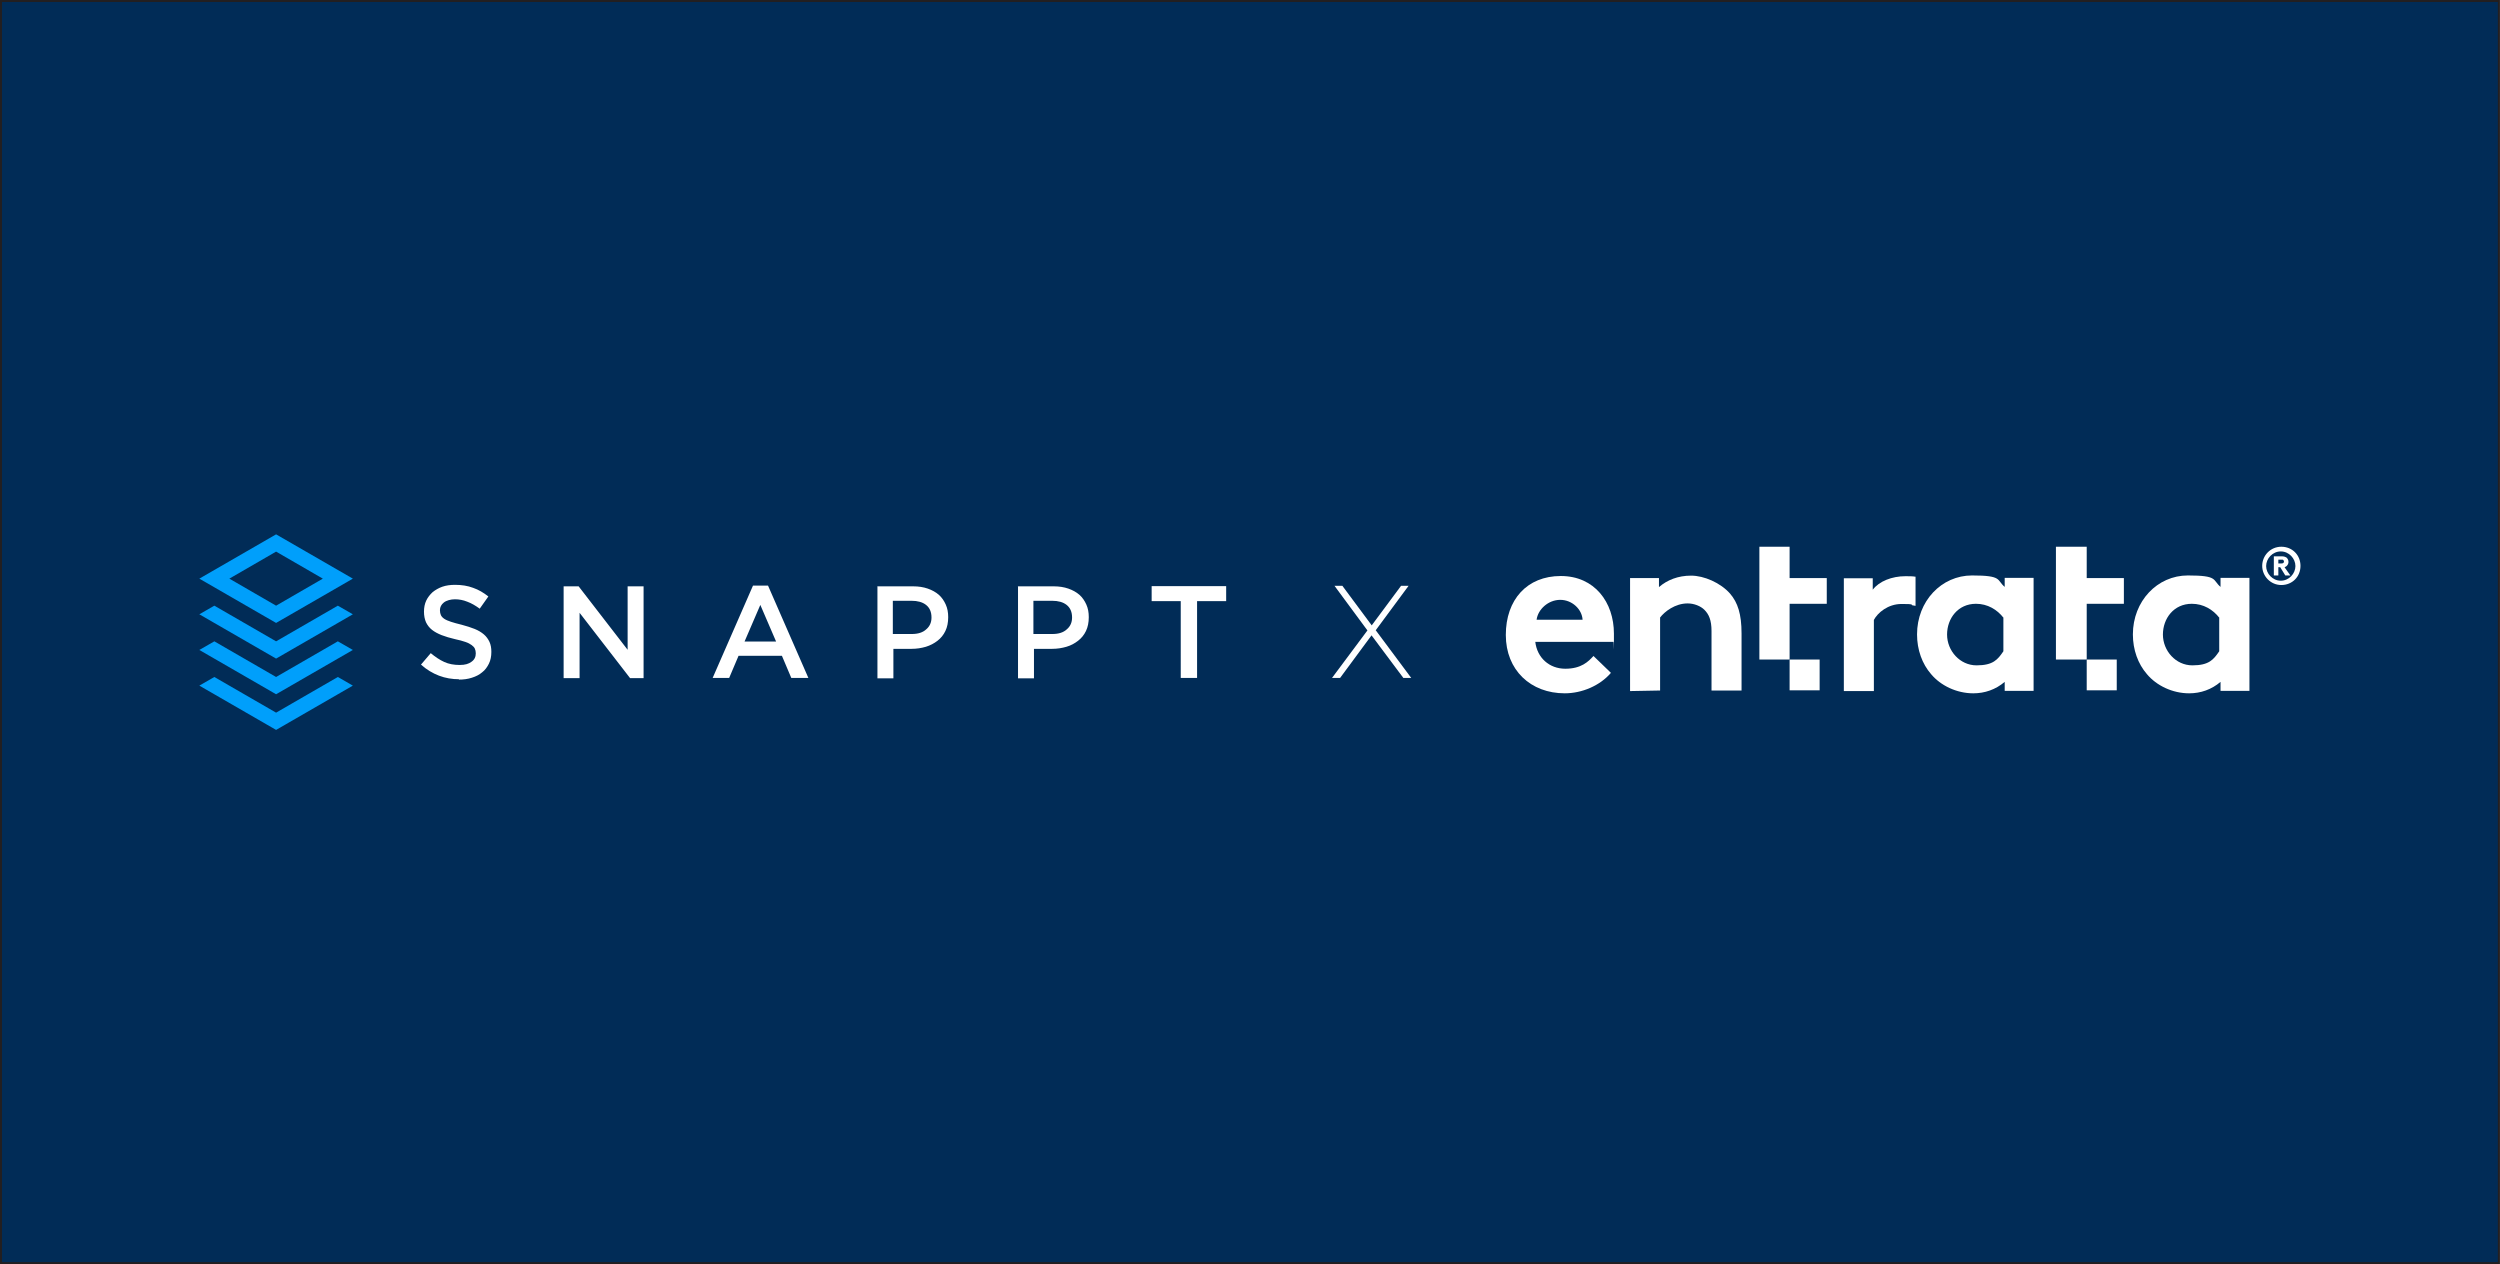
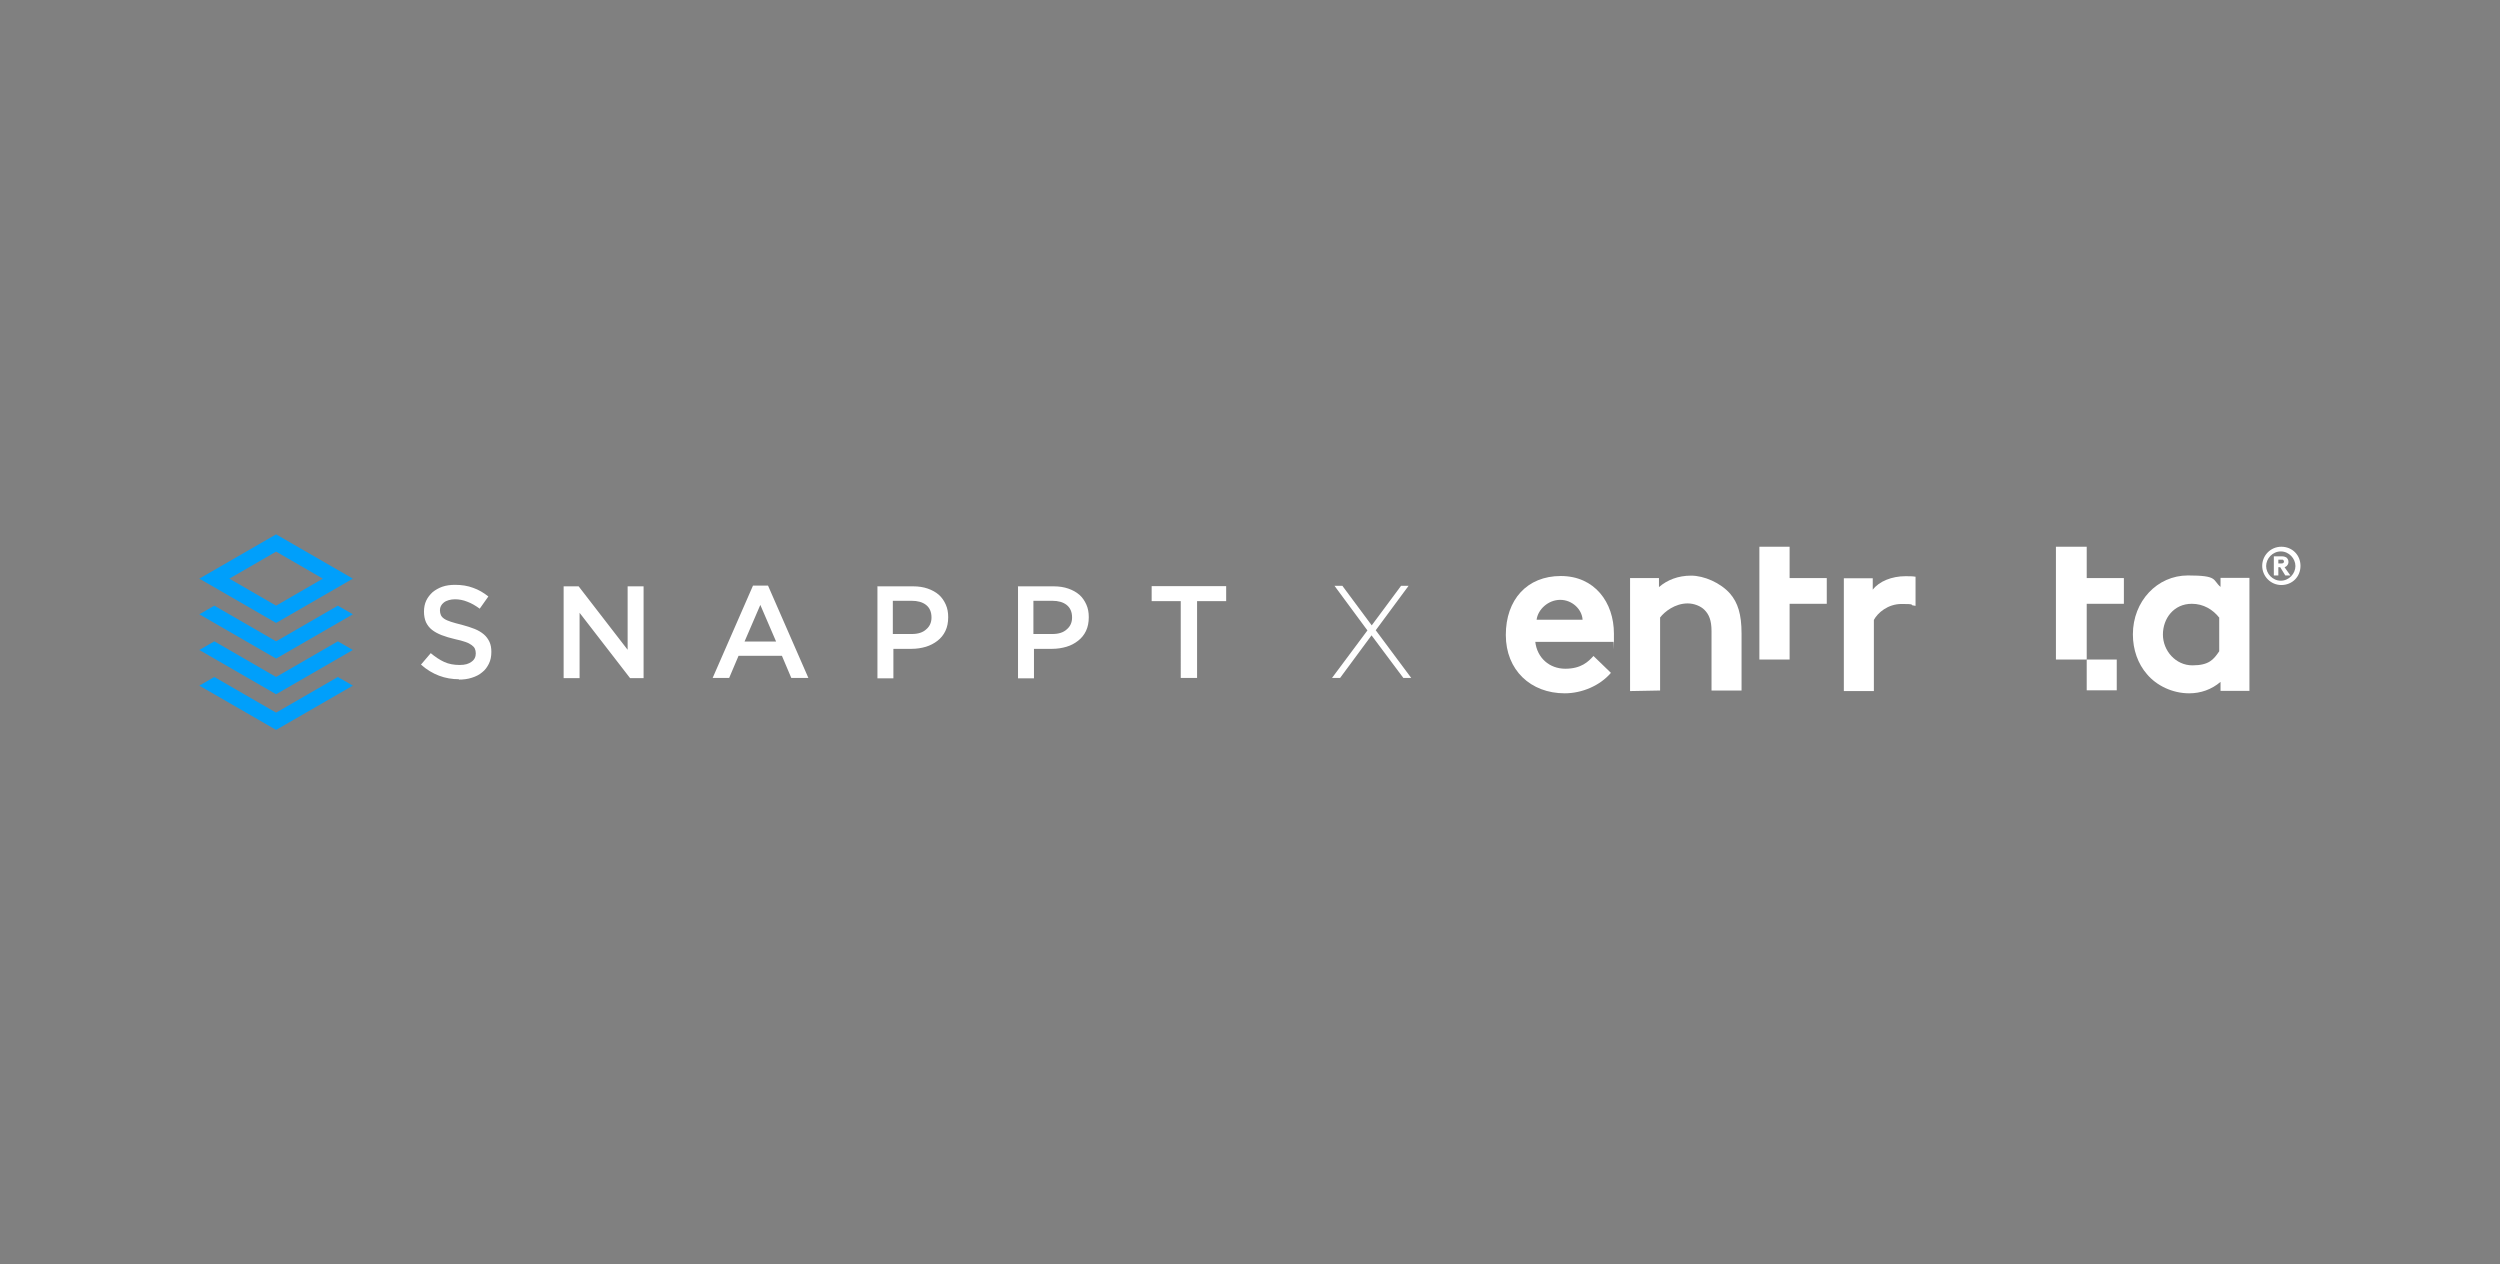
<svg xmlns="http://www.w3.org/2000/svg" viewBox="0 0 1332 673.6">
  <rect x="0" y="0" width="1332" height="673.6" fill="#808080" stroke="none" />
-   <path d="m.5.5h1330.9v672.5h-1330.9z" fill="#012c57" stroke="#231f20" stroke-miterlimit="10" stroke-width="1.1" />
  <g fill="#fff">
    <path d="m858.3 358.5c-5.8 6.8-15.4 10.9-24.6 10.9-18.1 0-31.4-12.3-31.4-31.1s11.3-31.4 29.3-31.4 28.3 14 28.3 30.7 0 3.1-.3 4.4h-41.6c1 8.5 7.5 14.3 16 14.3s12.3-3.8 15-6.8l9.2 8.9zm-15.1-28.3c-.3-5.5-5.5-10.6-11.9-10.6s-11.9 5.1-12.6 10.6h24.6z" />
    <path d="m868.5 368.1v-60.1h15.4v4.8c4.4-3.8 10.2-6.1 17.1-6.1s15.7 3.8 20.8 9.6c4.1 4.8 6.1 10.9 6.1 21.2v30.4h-16v-31.7c0-5.8-1.4-8.9-3.8-11.3-2-2-5.5-3.4-8.9-3.4-6.8 0-12.3 4.4-14.7 7.5v38.9l-16 .3z" />
-     <path d="m1083.5 368.1h-15.4v-4.8c-4.8 4.1-10.6 6.1-16.7 6.1-8.9 0-17.4-4.1-22.5-10.2-4.8-5.5-7.5-13-7.5-21.2 0-17.7 13-31.4 29.3-31.4s13 2.4 17.4 6.1v-4.8h15.4v60.1zm-16-38.9c-3.4-4.4-8.5-7.5-14.7-7.5-9.6 0-15.4 7.8-15.4 16.4s6.8 16.4 15.7 16.4 11.3-3.1 14.3-7.5v-17.7z" />
    <path d="m1198.5 368.1h-15.4v-4.8c-4.8 4.1-10.6 6.1-16.7 6.1-8.9 0-17.4-4.1-22.5-10.2-4.8-5.5-7.5-13-7.5-21.2 0-17.7 13-31.4 29.3-31.4s13 2.4 17.4 6.1v-4.8h15.4v60.1zm-16-38.9c-3.4-4.4-8.5-7.5-14.7-7.5-9.6 0-15.4 7.8-15.4 16.4s6.8 16.4 15.7 16.4 11.3-3.1 14.3-7.5v-17.7z" />
    <path d="m1020.7 307.3c-1.7-.3-3.1-.3-5.5-.3-7.2 0-14 2.7-17.4 7.2v-6.1h-15.4v60.1h16v-37.9c2-3.8 7.5-8.5 14.7-8.5s4.8.3 5.8.7l1.7.3v-15.4z" />
-     <path d="m953.5 351.4h16v16.4h-16z" />
    <path d="m937.4 351.4h16.1v-29.7h19.8v-13.7h-19.8v-16.7h-16.1z" />
    <path d="m1111.8 351.4h16v16.4h-16z" />
    <path d="m1095.4 351.4h16.4v-29.7h19.8v-13.7h-19.8v-16.7h-16.4z" />
    <path d="m1205.3 301.5c0-5.5 4.4-10.2 10.2-10.2s10.2 4.4 10.2 10.2-4.4 10.2-10.2 10.2-10.2-4.8-10.2-10.2zm9.9 7.9c4.4 0 7.8-3.8 7.8-7.8s-3.4-7.8-7.8-7.8-7.8 3.8-7.8 7.8 3.4 7.8 7.8 7.8zm-1.3-7.2v4.4h-2.4v-10.2h4.1c1.4 0 2 .3 2.7.7.7.7 1 1.4 1 2.4s-.7 2-1.4 2.4c-.3 0-.3.3-.7.3l3.1 4.4h-2.7l-2.7-4.4zm1.7-2q.7 0 1-.3s.3-.3.3-.7 0-.3-.3-.7-.3-.3-1-.3h-1.7v2z" />
    <path d="m629.1 320.3h-15.5v-8h39.7v8h-15.5v40.9h-8.7zm-86.9-7.9h19.3c2.8 0 5.4.4 7.7 1.2s4.3 1.9 5.9 3.3 2.8 3.2 3.7 5.2 1.3 4.2 1.3 6.7c0 2.9-.5 5.3-1.5 7.4s-2.4 3.8-4.2 5.2-3.8 2.5-6.2 3.2-4.9 1.1-7.6 1.1h-9.7v15.7h-8.5v-48.9zm18.5 25.4c3.3 0 5.9-.8 7.7-2.5 1.9-1.6 2.8-3.7 2.8-6.3 0-3-1-5.2-2.9-6.7s-4.5-2.2-7.7-2.2h-10v17.7h10zm-93.4-25.4h19.3c2.8 0 5.4.4 7.7 1.2s4.3 1.9 5.9 3.3 2.8 3.2 3.7 5.2 1.3 4.2 1.3 6.7c0 2.9-.5 5.3-1.5 7.4s-2.4 3.8-4.2 5.2-3.9 2.5-6.2 3.2c-2.4.7-4.9 1.1-7.6 1.1h-9.7v15.7h-8.5v-48.9zm18.5 25.4c3.3 0 5.9-.8 7.7-2.5 1.9-1.6 2.8-3.7 2.8-6.3 0-3-1-5.2-2.9-6.7s-4.5-2.2-7.7-2.2h-10v17.7h10zm-84.6-25.8h8l21.5 49.2h-9.1l-5-11.8h-23.1l-5 11.8h-8.8zm12.3 29.8-8.4-19.5-8.4 19.5zm-113.1-29.4h7.9l26.1 33.8v-33.8h8.5v48.9h-7.2l-26.9-34.8v34.8h-8.5v-48.9zm-55.7 49.5c-3.8 0-7.4-.6-10.8-1.9s-6.6-3.2-9.6-5.9l5.2-6.1c2.4 2 4.8 3.6 7.2 4.7s5.2 1.6 8.2 1.6 4.8-.6 6.3-1.7c1.6-1.1 2.3-2.6 2.3-4.5 0-1-.2-1.8-.5-2.5s-.9-1.3-1.7-1.9-1.9-1.2-3.4-1.7c-1.4-.5-3.3-1-5.6-1.5-2.6-.6-4.9-1.3-7-2.1-2-.8-3.7-1.7-5.1-2.8s-2.4-2.4-3.2-4c-.7-1.6-1.1-3.5-1.1-5.7 0-2.2.4-4.2 1.2-5.9s2-3.2 3.4-4.5c1.5-1.2 3.2-2.2 5.2-2.9s4.3-1 6.7-1c3.6 0 6.8.5 9.7 1.6 2.9 1 5.6 2.6 8.1 4.6l-4.6 6.5c-2.2-1.6-4.4-2.9-6.6-3.7-2.2-.9-4.4-1.3-6.6-1.3s-4.5.6-5.9 1.7-2.1 2.5-2.1 4.1c0 1.1.2 1.9.5 2.6s.9 1.4 1.8 2 2.1 1.1 3.6 1.6 3.4 1 5.8 1.6c2.6.7 4.8 1.4 6.8 2.2s3.6 1.8 4.9 2.9 2.3 2.5 3 4 1 3.3 1 5.3c0 2.4-.4 4.5-1.3 6.3s-2 3.4-3.6 4.6c-1.5 1.3-3.3 2.2-5.5 2.9-2.1.7-4.5 1-7.1 1" />
  </g>
  <path d="m147.1 284.7-40.9 23.6 40.9 23.6 40.9-23.6zm-24.9 23.6 24.9-14.4 24.9 14.4-24.9 14.4zm24.9 33.4-32.9-19-8 4.6 40.9 23.6 40.9-23.6-8-4.6zm0 19-32.9-19-8 4.6 40.9 23.6 40.9-23.6-8-4.6zm0 19-32.9-19-8 4.6 40.9 23.6 40.9-23.6-8-4.6z" fill="#009ffb" />
  <path d="m709.7 361.2 19.9-26.7v2.8l-18.6-25.2h4.2l16.4 22.1h-1.5l16.4-22.1h4l-18.4 24.9v-2.4l19.8 26.6h-4.2l-17.7-23.7h1.5l-17.5 23.7h-4.2z" fill="#fff" />
</svg>